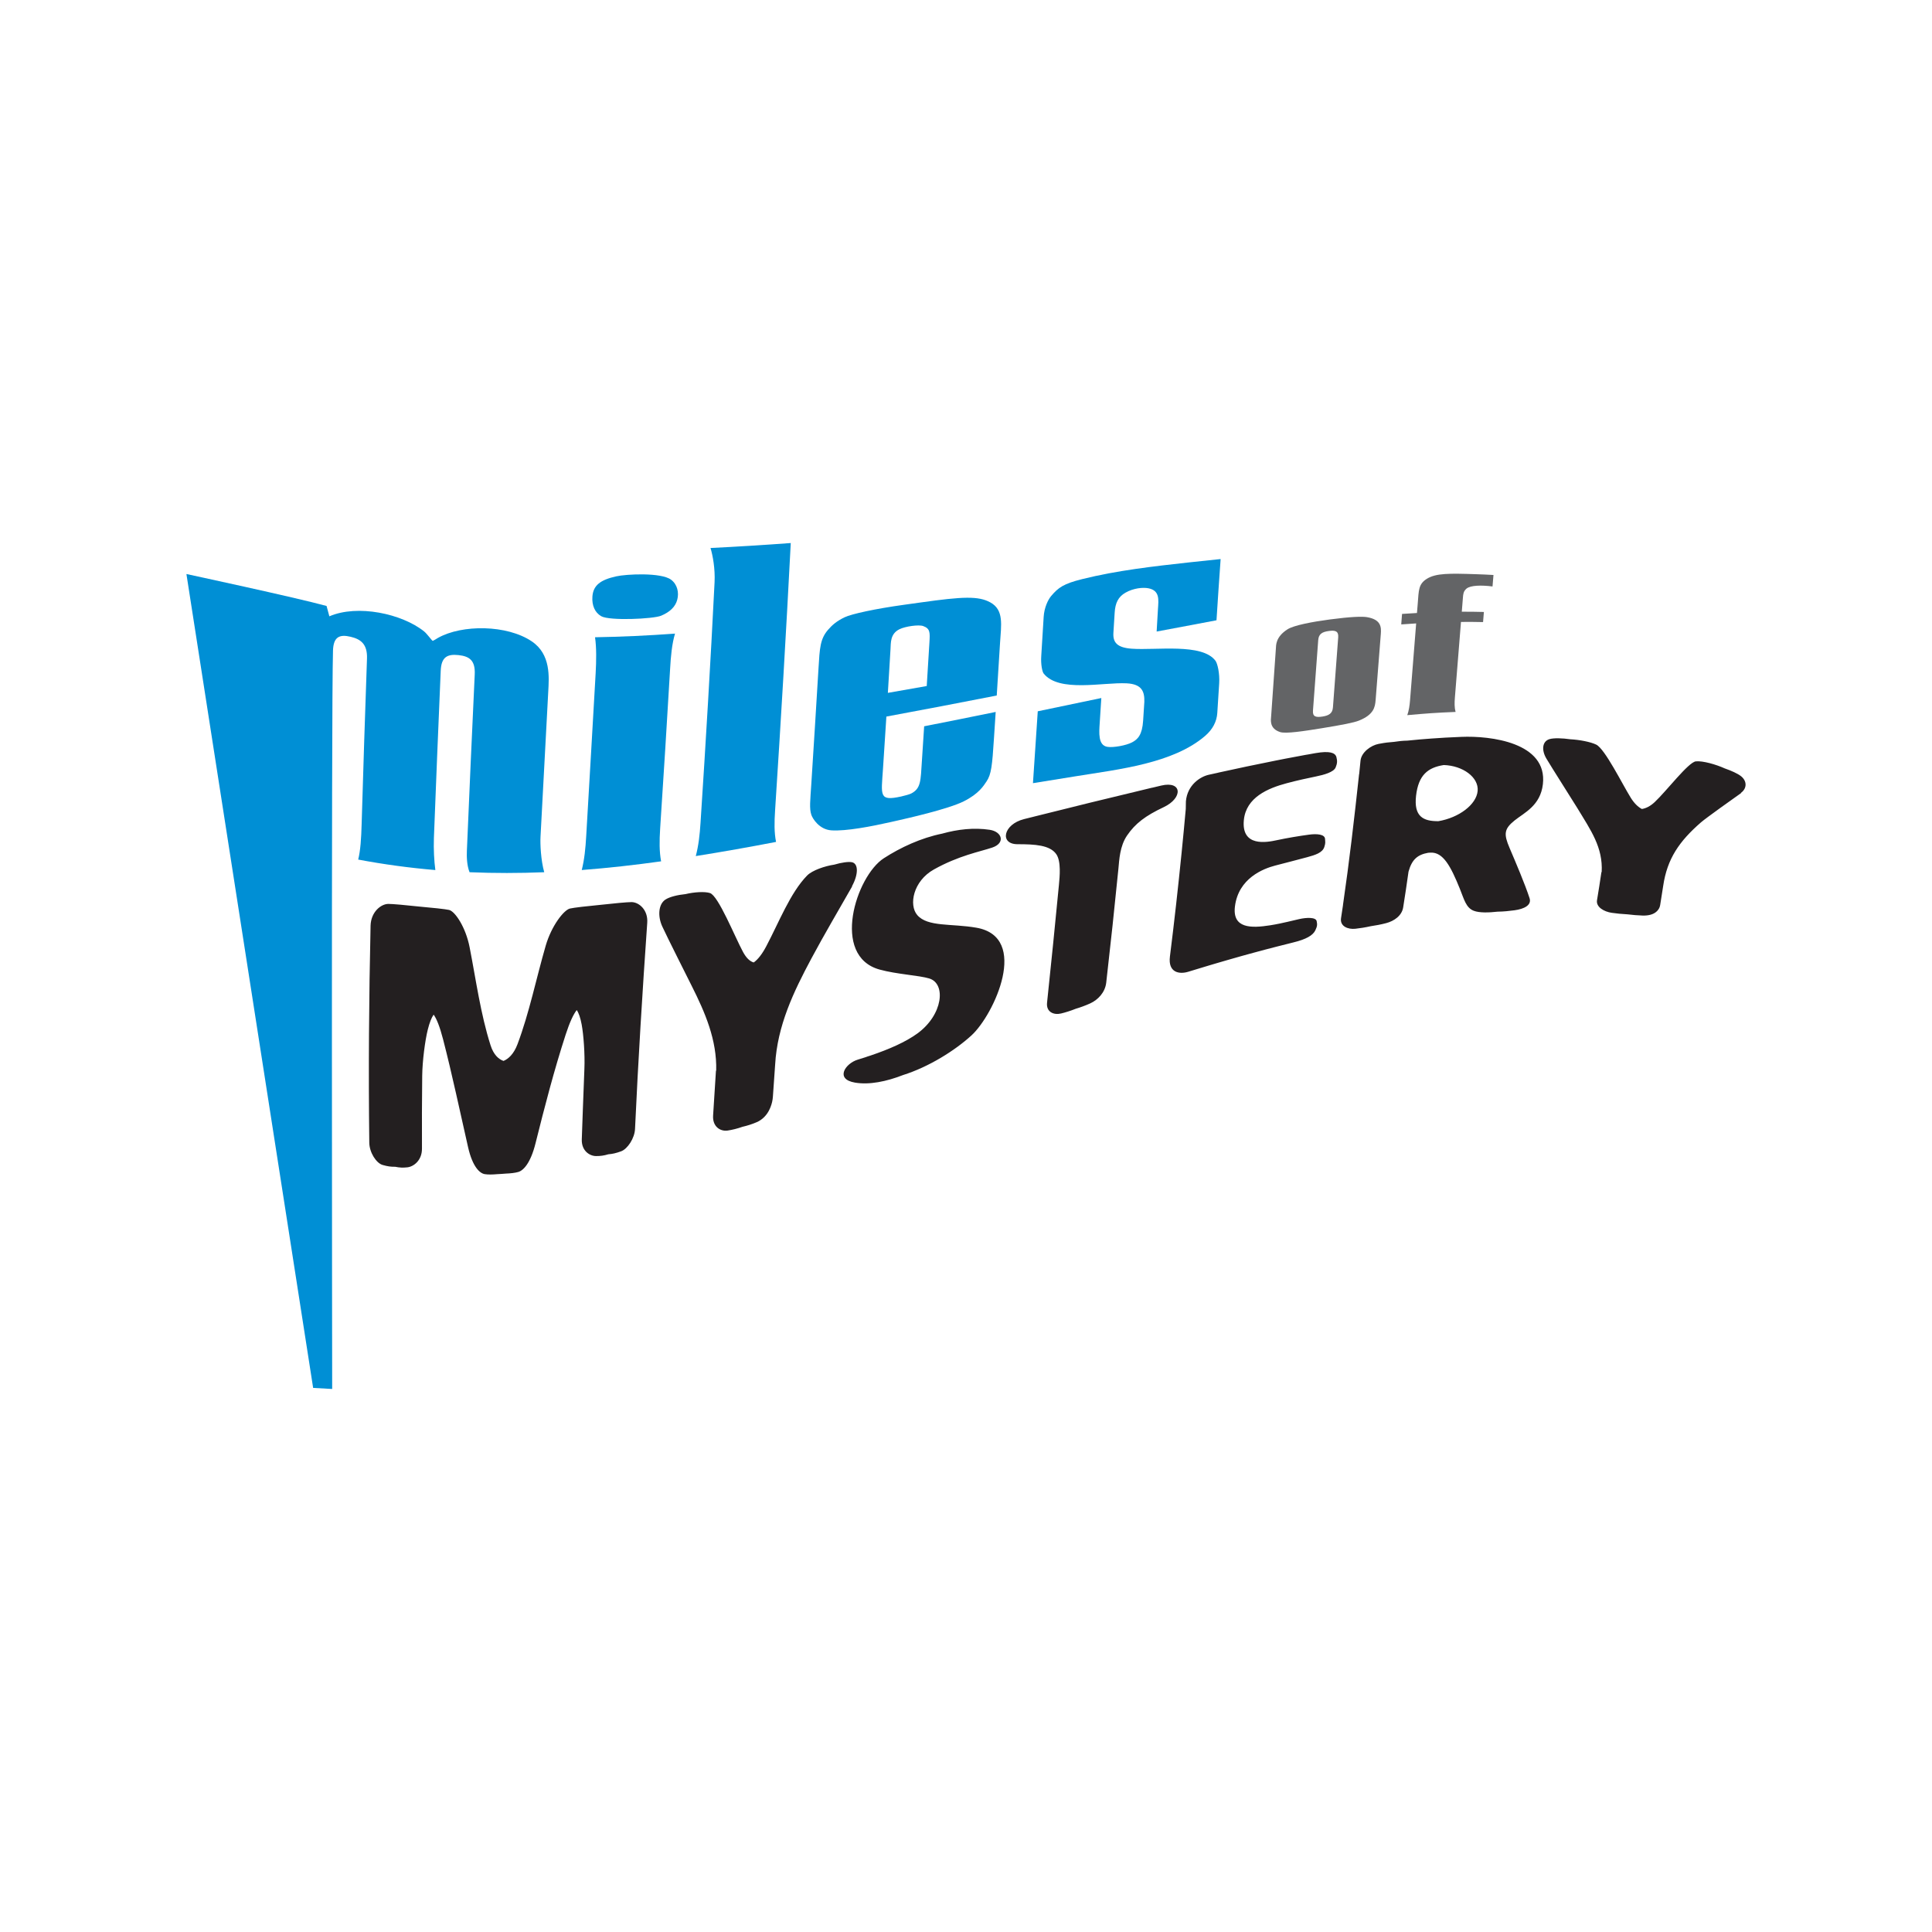
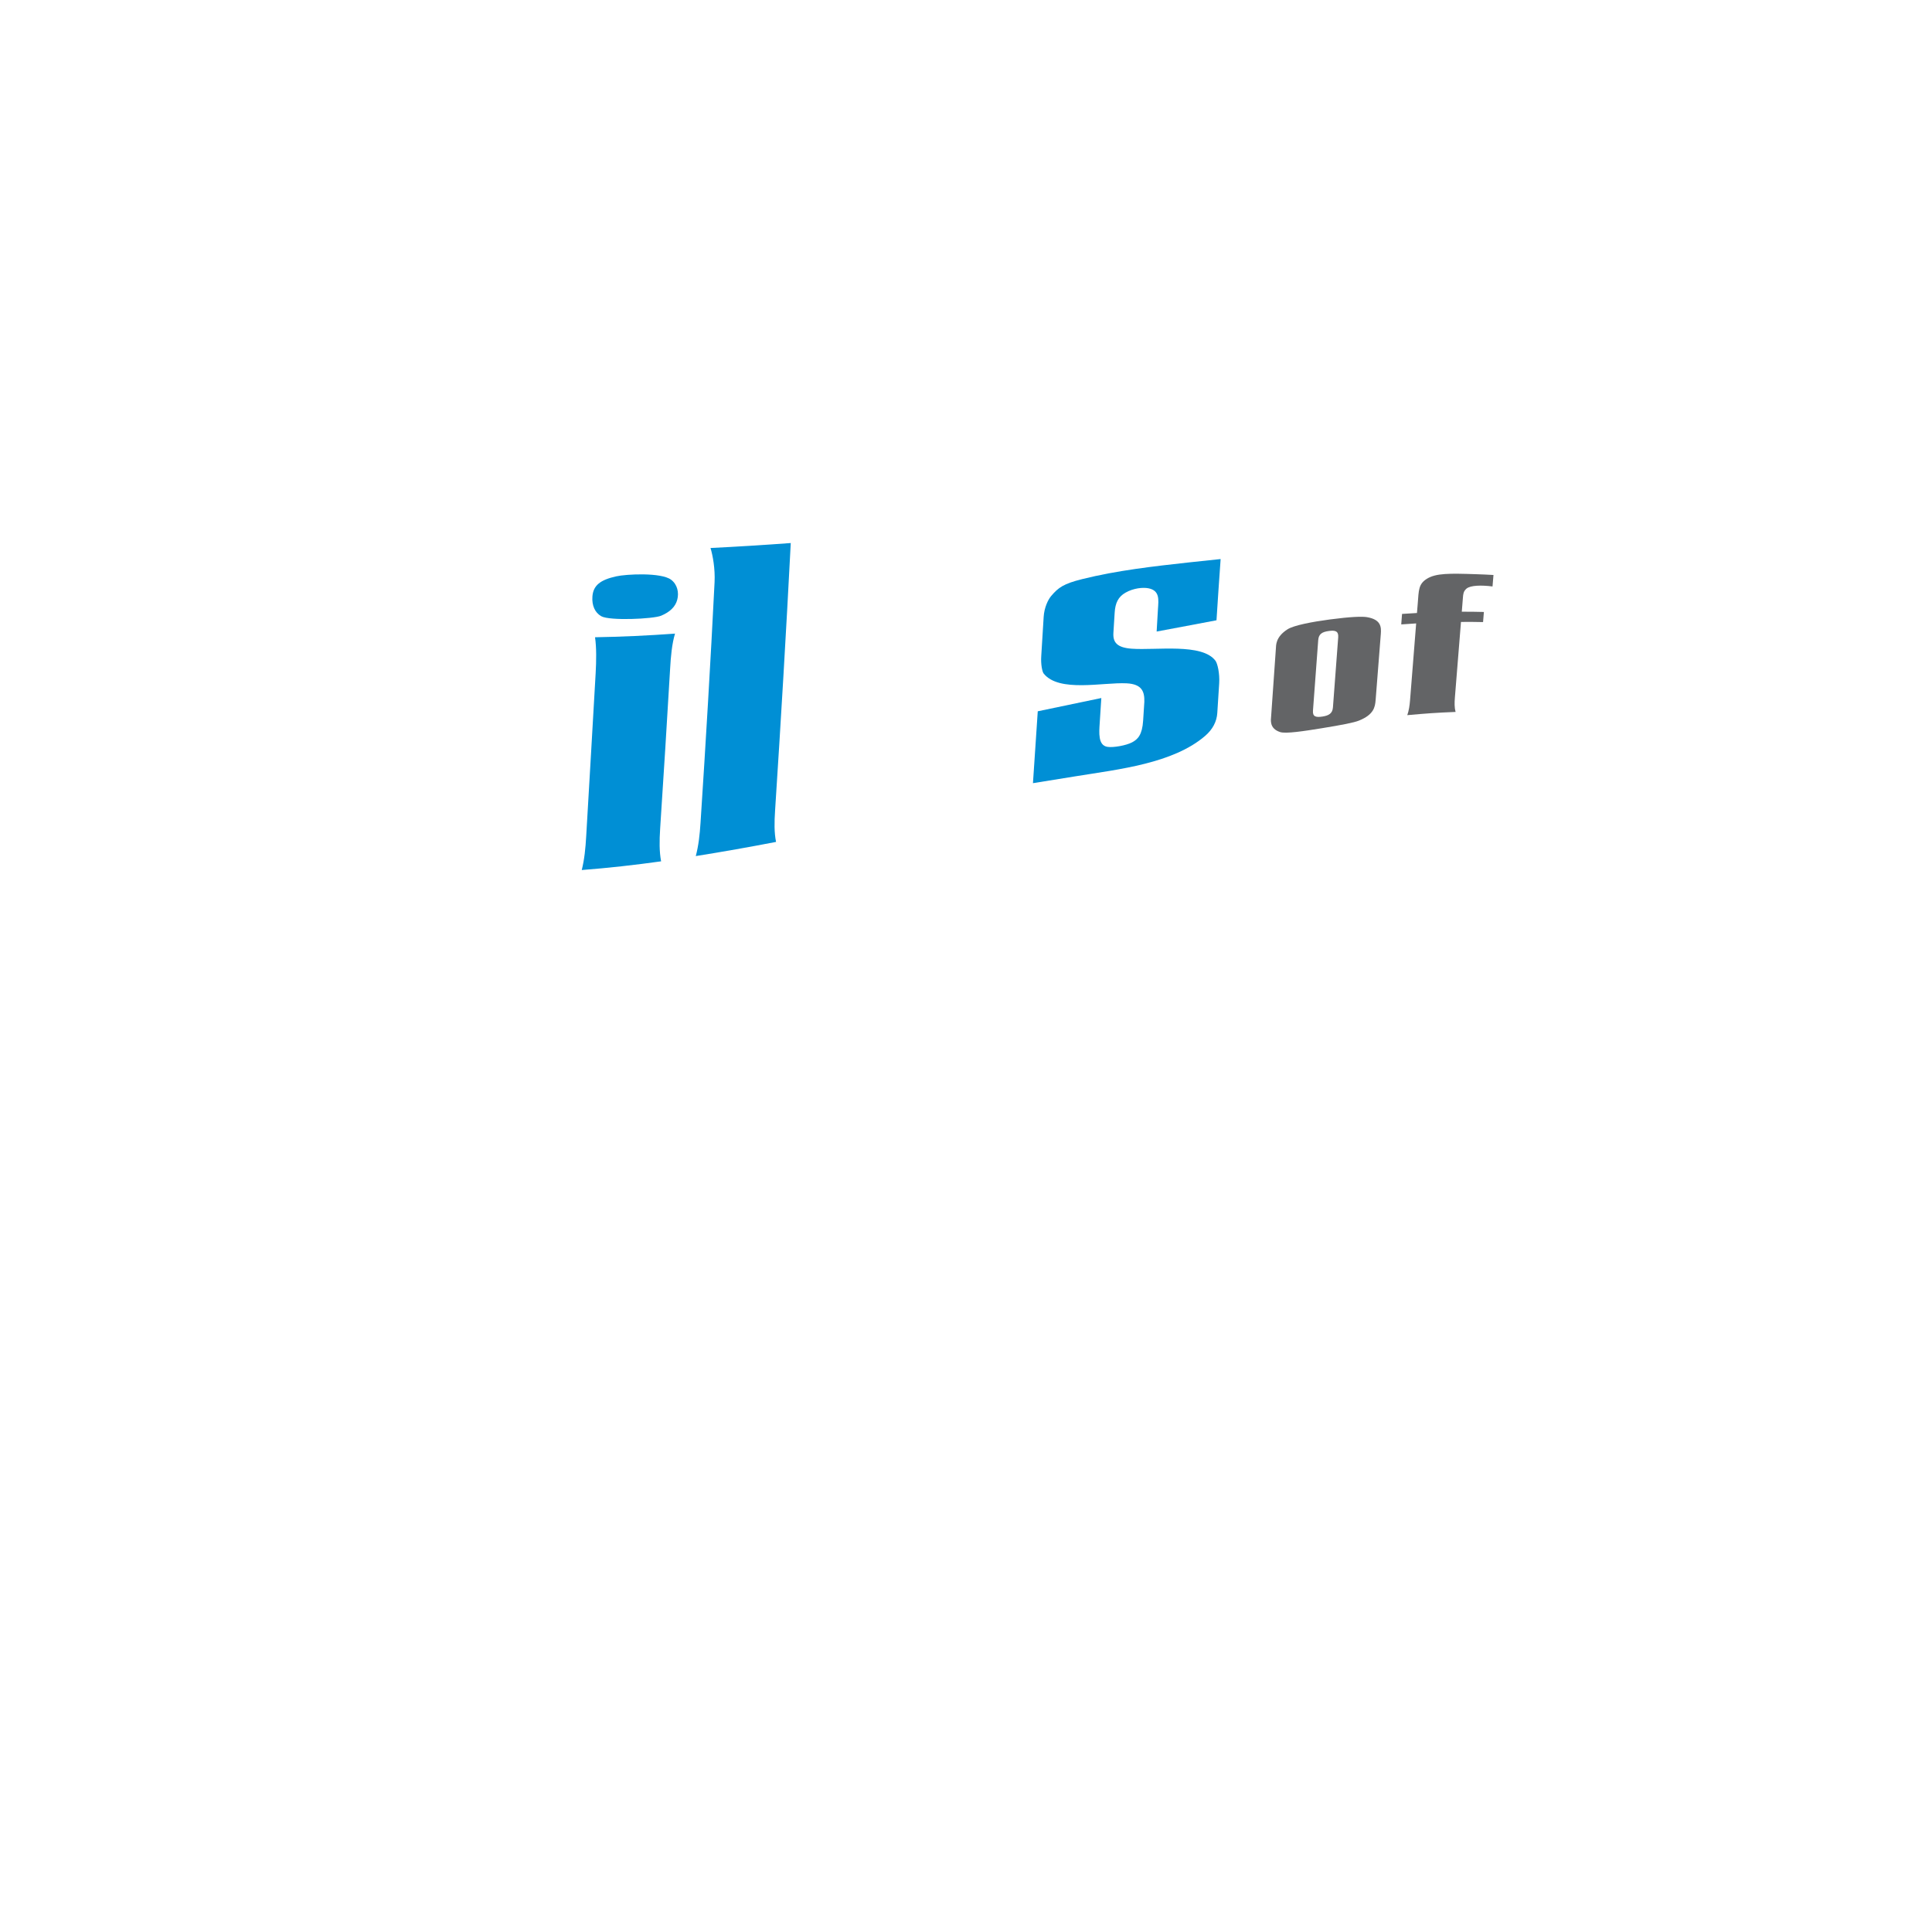
<svg xmlns="http://www.w3.org/2000/svg" xmlns:xlink="http://www.w3.org/1999/xlink" version="1.1" id="Layer_1" x="0px" y="0px" width="350px" height="350px" viewBox="0 0 350 350" enable-background="new 0 0 350 350" xml:space="preserve">
  <g>
    <g>
      <defs>
        <rect id="SVGID_1_" x="33.773" y="98.375" width="282.453" height="153.25" />
      </defs>
      <clipPath id="SVGID_2_">
        <use xlink:href="#SVGID_1_" overflow="visible" />
      </clipPath>
-       <path clip-path="url(#SVGID_2_)" fill="#231F20" d="M315.372,140.59c-0.568-0.439-1.709-0.969-2.915-1.384    c-1.591-0.725-4-1.407-5.238-1.278c-1.348,0.14-5.307,5.366-7.46,7.384c-0.763,0.713-1.55,1.128-2.325,1.244    c-0.712-0.38-1.39-1.046-1.999-2.024c-1.543-2.475-4.673-8.847-6.258-9.633c-1.009-0.499-3.049-0.888-4.694-0.971    c-1.457-0.21-2.986-0.26-3.765-0.031c-1.338,0.392-1.487,1.981-0.588,3.507c0.916,1.557,4.817,7.674,5.592,8.944    c2.484,4.099,4.688,7.168,4.436,11.642c-0.019,0-0.029-0.004-0.046-0.004c-0.308,2.077-0.468,3.1-0.8,5.104    c-0.203,1.238,1.295,2.081,2.675,2.276c0.848,0.123,1.837,0.225,2.839,0.274c0.878,0.108,1.835,0.192,2.77,0.222    c1.015,0.03,1.965-0.196,2.521-0.744c0.037-0.031,0.068-0.062,0.104-0.097c0.01-0.02,0.033-0.039,0.049-0.06    c0.253-0.275,0.422-0.607,0.484-0.999c0.227-1.374,0.337-2.071,0.549-3.484c0.726-4.914,2.899-8.061,6.84-11.496    c0.932-0.812,6.091-4.476,7.29-5.321c-0.02-0.008-0.03-0.011-0.05-0.021C316.523,142.807,316.497,141.463,315.372,140.59    L315.372,140.59z M114.417,163.424c-0.711-0.005-3.298,0.233-5.611,0.495c-2.31,0.217-4.871,0.508-5.555,0.671    c-1.102,0.262-3.342,3.109-4.397,6.749c-1.712,5.901-2.957,12.125-5.107,17.838c-0.673,1.789-1.667,2.668-2.528,3.018    c-0.842-0.278-1.789-1.075-2.347-2.825c-1.818-5.695-2.638-11.857-3.796-17.763c-0.713-3.66-2.648-6.517-3.724-6.763    c-0.659-0.151-3.159-0.417-5.429-0.613c-2.289-0.253-4.869-0.485-5.582-0.478c-1.337,0.013-3.136,1.464-3.208,3.93    c-0.292,13.115-0.395,26.216-0.233,39.327c0.023,1.767,1.255,3.698,2.409,4.033c0.908,0.261,1.561,0.349,2.28,0.328    c0.804,0.17,1.438,0.19,2.227,0.1c1.118-0.127,2.645-1.248,2.628-3.397c-0.02-4.397-0.007-8.793,0.043-13.188    c0.033-2.713,0.524-6.425,1.009-8.354c0.314-1.254,0.673-2.179,1.062-2.721c0.542,0.749,1.114,2.175,1.703,4.443    c1.672,6.453,3.053,13.079,4.539,19.586c0.817,3.577,2.124,4.717,3.007,4.866c0.604,0.101,1.447,0.08,2.243,0.007    c0.275-0.007,0.553-0.024,0.828-0.047c0.263-0.014,0.529-0.033,0.792-0.06c0.796-0.029,1.639-0.119,2.239-0.296    c0.893-0.264,2.2-1.557,3.106-5.187c1.643-6.59,3.369-13.252,5.459-19.686c0.736-2.266,1.407-3.693,2.007-4.452    c0.36,0.506,0.661,1.39,0.89,2.595c0.349,1.842,0.61,5.421,0.498,8.05c-0.117,2.625-0.472,12.791-0.472,12.791    c-0.062,2.09,1.45,3.008,2.582,3.012c0.788,0.006,1.423-0.081,2.236-0.324c0.724-0.053,1.382-0.199,2.307-0.538    c1.168-0.429,2.445-2.369,2.519-4.047c0.574-12.46,1.341-24.909,2.213-37.356C117.416,164.827,115.76,163.44,114.417,163.424    L114.417,163.424z M267.691,143.274c-0.217,2.492-3.403,4.866-7.113,5.49c-2.772,0.023-4.474-0.857-4.045-4.608    c0.43-3.738,2.127-5.111,5.021-5.562C265.017,138.702,267.903,140.818,267.691,143.274L267.691,143.274z M264.744,133.491    c-2.188,0.09-3.763,0.177-5.412,0.3c-1.441,0.102-2.767,0.219-4.376,0.381c-0.825,0.01-1.648,0.104-2.434,0.227    c-0.854,0.054-1.706,0.16-2.479,0.312c-0.101,0.019-0.205,0.039-0.306,0.055c-1.364,0.257-3.1,1.494-3.265,3.024    c-0.096,0.979-0.147,1.471-0.245,2.449c-0.007,0.006-0.01,0.01-0.018,0.02c-0.855,7.918-1.767,15.829-2.919,23.711    c0,0,0.006,0.007,0.006,0.013c-0.141,0.946-0.209,1.417-0.356,2.358c-0.219,1.462,1.239,2.054,2.591,1.912    c0.84-0.09,1.814-0.242,2.809-0.468c0.874-0.124,1.832-0.303,2.771-0.55c1.463-0.382,2.852-1.354,3.088-2.857    c0.406-2.562,0.599-3.856,0.968-6.468c0.614-2.232,1.656-3.081,3.557-3.423c0.145-0.009,0.292-0.018,0.445-0.025    c2.25-0.109,3.63,2.416,5.3,6.554c0.771,1.916,1.111,3.436,2.515,3.979c1.03,0.396,2.747,0.337,4.32,0.161    c1.03-0.009,2.138-0.123,3.087-0.254c1.715-0.236,3.123-0.916,2.702-2.2c-0.837-2.553-2.453-6.353-3.618-9.083    c-1.071-2.509-1.025-3.438,0.92-4.997c1.745-1.395,4.666-2.673,5.114-6.554C280.389,134.5,269.994,133.266,264.744,133.491    L264.744,133.491z M238.365,136.428c-0.004,0-0.007,0-0.009,0.004c-0.034,0.004-0.06,0.007-0.093,0.013    c-0.451,0.078-0.903,0.166-1.354,0.245c-0.119,0.02-0.229,0.031-0.355,0.055c-0.003,0-0.003,0.003-0.006,0.003    c-0.036,0.007-0.064,0.01-0.098,0.017c-0.46,0.083-0.918,0.174-1.377,0.259c-0.742,0.138-1.483,0.275-2.226,0.418    c-0.574,0.111-1.149,0.225-1.722,0.339c-3.475,0.688-6.937,1.42-10.371,2.177c-0.041,0.009-0.087,0.028-0.129,0.038    c-0.539,0.119-1.079,0.235-1.617,0.354c-1.582,0.345-3.908,1.854-4.171,4.815c-0.01,0.554-0.014,0.83-0.023,1.381    c-0.286,3.148-0.435,4.729-0.75,7.88c-0.631,6.29-1.331,12.571-2.12,18.846c-0.373,2.964,1.729,3.258,3.309,2.774    c1.166-0.359,2.334-0.713,3.502-1.062c0.515-0.154,1.028-0.308,1.544-0.459c0.655-0.194,1.31-0.383,1.967-0.573    c0.882-0.255,1.765-0.508,2.649-0.756c0.528-0.147,1.061-0.294,1.591-0.438c0.855-0.236,1.714-0.468,2.572-0.695    c0.719-0.19,1.439-0.375,2.159-0.56c1.004-0.257,2.007-0.516,3.014-0.76c2.396-0.577,3.594-1.297,4.028-2.193    c0.378-0.785,0.368-1.07,0.248-1.671c-0.138-0.726-1.777-0.692-3.188-0.37c-0.559,0.128-1.131,0.266-1.719,0.404    c-0.024,0.005-0.05,0.009-0.073,0.015c-0.077,0.019-0.156,0.038-0.233,0.057c-0.979,0.228-2.018,0.454-3.205,0.642    c-3.458,0.546-6.879,0.592-6.388-3.413c0.63-5.112,5.14-6.846,7.27-7.402c1.448-0.379,4.032-1.036,5.824-1.524    c1.421-0.388,2.758-0.785,3.1-1.854c0.236-0.74,0.163-0.873,0.127-1.466c-0.054-0.823-1.45-0.96-2.903-0.761    c-1.763,0.236-3.96,0.601-5.877,1.013c-1.766,0.382-6.405,1.267-5.927-3.65c0.403-4.132,4.39-5.778,7.759-6.678    c1.994-0.534,3.746-0.901,5.325-1.23c1.432-0.292,3.203-0.779,3.547-1.639c0.286-0.704,0.329-1.152,0.134-1.876    C241.878,136.332,240.799,136.011,238.365,136.428L238.365,136.428z M154.339,160.557c1.181-2.143,1.175-4.061,0.046-4.347    c-0.601-0.151-1.932,0.034-3.261,0.43c-1.658,0.242-3.978,1.016-4.916,1.979c-3.059,3.139-5.107,8.501-7.41,12.842    c-0.741,1.398-1.503,2.366-2.254,2.896c-0.691-0.19-1.347-0.81-1.937-1.899c-1.487-2.752-4.464-10.181-5.984-10.672    c-0.951-0.309-2.868-0.186-4.432,0.188c-1.412,0.138-2.908,0.499-3.655,0.999c-1.268,0.847-1.411,3.012-0.561,4.862    c0.873,1.904,4.583,9.266,5.336,10.772c2.409,4.791,4.583,9.775,4.434,15.349c-0.017,0.008-0.027,0.008-0.043,0.009    c-0.216,3.241-0.321,4.869-0.518,8.149c-0.116,2.019,1.341,2.888,2.632,2.696c0.807-0.119,1.753-0.347,2.705-0.685    c0.826-0.188,1.725-0.465,2.598-0.846c0.952-0.416,1.842-1.258,2.346-2.433c0.03-0.065,0.06-0.137,0.089-0.207    c0.013-0.043,0.03-0.084,0.051-0.127c0.225-0.575,0.371-1.198,0.414-1.864c0.16-2.331,0.239-3.484,0.405-5.792    c0.398-7.039,3.321-13.158,6.574-19.231c2.35-4.39,4.921-8.729,7.394-13.078C154.368,160.551,154.357,160.554,154.339,160.557    L154.339,160.557z M210.375,142.31c-0.529,0.123-1.058,0.255-1.585,0.38c-0.059,0.013-0.109,0.017-0.17,0.03    c-1.745,0.412-3.486,0.844-5.229,1.265c-1.952,0.471-3.906,0.936-5.856,1.415c-2.45,0.603-4.898,1.215-7.347,1.825    c-0.965,0.24-1.932,0.478-2.896,0.719c-0.009,0.003-0.016,0.005-0.022,0.008c-0.581,0.146-1.163,0.288-1.745,0.434    c-3.795,0.952-4.485,4.55-1.187,4.55c3.137,0,5.853,0.153,7.008,1.792c0.92,1.298,0.624,4.118,0.492,5.546    c-0.686,7.128-1.4,14.247-2.153,21.364c-0.186,1.725,1.237,2.278,2.531,1.966c0.8-0.192,1.73-0.481,2.676-0.86    c0.831-0.247,1.738-0.572,2.627-0.978c1.384-0.636,2.675-1.966,2.883-3.737c0.787-6.875,1.524-13.754,2.207-20.637    c0.156-1.599,0.24-4.088,1.57-6.035c1.497-2.19,3.314-3.564,6.651-5.141C214.311,144.568,214.207,141.416,210.375,142.31    L210.375,142.31z M176.877,168.062c-4.529-0.788-8.843-0.105-10.712-2.297c-1.556-1.822-0.736-6.149,3.007-8.247    c4.524-2.532,8.339-3.216,10.583-3.973c2.419-0.819,1.802-2.884-0.479-3.222c-2.842-0.423-5.774-0.092-8.587,0.695    c-3.834,0.778-7.532,2.496-10.577,4.462c-5.043,3.262-9.63,17.723-0.763,20.166c3.133,0.865,7.115,1.039,9.007,1.618    c3.056,0.935,2.485,6.589-2.167,9.963c-2.109,1.529-5.056,2.833-8.473,3.99c-0.197,0.062-0.39,0.126-0.59,0.188    c-0.102,0.03-0.202,0.071-0.301,0.11c-0.477,0.153-0.959,0.308-1.451,0.456c-2.221,0.673-4.185,3.536-0.471,4.157    c2.59,0.433,5.669-0.193,8.704-1.377c4.629-1.458,9.39-4.429,12.398-7.191C180.08,183.818,186.609,169.752,176.877,168.062    L176.877,168.062z" />
    </g>
-     <path fill="#008FD5" d="M78.606,151.807c-0.073,2.107,0.044,4.161,0.262,5.813c-4.685-0.397-9.355-1.029-13.978-1.901   c0.412-1.662,0.552-3.783,0.624-6.408c0.289-9.999,0.624-19.997,0.969-29.992c0.097-2.612-1.102-3.521-2.969-3.962   c-1.968-0.468-3.113-0.03-3.189,2.515c-0.322,10.265-0.149,133.754-0.149,133.754l-3.448-0.193L33.773,103.99   c0,0,19.752,4.241,25.387,5.787c0.203,0.75,0.305,1.125,0.507,1.875c5.114-2.207,13.161-0.478,17.174,2.744   c0.533,0.432,1.389,1.646,1.532,1.689c0.099,0.033,0.773-0.411,0.966-0.521c4.381-2.466,12.514-2.398,16.991,0.621   c3.488,2.353,3.135,6.462,2.99,9.137c-0.468,8.76-0.943,17.521-1.4,26.284c-0.07,1.269,0.053,4.201,0.673,6.405   c-4.503,0.183-9.02,0.189-13.526,0c-0.501-1.234-0.531-2.86-0.485-3.909c0.438-10.643,0.929-21.284,1.42-31.924   c0.119-2.562-0.979-3.289-2.94-3.502c-2.062-0.218-3.123,0.369-3.223,2.865C79.412,131.63,78.988,141.718,78.606,151.807   L78.606,151.807z" />
    <path fill="#008FD5" d="M107.909,121.949c0.123-2.25,0.162-4.648-0.113-6.504c4.834-0.083,9.667-0.306,14.492-0.66   c-0.565,1.852-0.773,4.208-0.893,6.411c-0.557,9.634-1.175,19.264-1.802,28.895c-0.142,2.229-0.166,4.155,0.173,5.947   c-4.772,0.669-9.567,1.204-14.375,1.576c0.481-1.922,0.681-3.903,0.809-6.176C106.771,141.608,107.354,131.779,107.909,121.949   L107.909,121.949z M111.615,104.415c1.872-0.422,8.147-0.733,9.946,0.598c1.155,0.853,1.473,2.34,1.128,3.636   c-0.342,1.299-1.361,2.241-2.924,2.895c-1.404,0.588-9.325,0.955-10.845,0.089c-1.155-0.659-1.716-1.964-1.599-3.557   C107.467,106.024,108.791,105.046,111.615,104.415L111.615,104.415z" />
    <path fill="#008FD5" d="M129.452,105.463c0.12-2.455-0.332-4.874-0.736-6.188c4.848-0.239,9.697-0.541,14.538-0.899   c-0.835,16.155-1.788,32.299-2.84,48.443c-0.14,2.15-0.169,4.003,0.176,5.701c-4.832,0.933-9.681,1.792-14.542,2.565   c0.501-1.895,0.717-3.823,0.859-6.026C127.856,134.53,128.726,120.002,129.452,105.463L129.452,105.463z" />
-     <path fill="#008FD5" d="M168.375,116.365c0.109-1.786,0.143-2.489-1.132-2.95c-0.8-0.289-3.222,0.042-4.308,0.58   c-1.698,0.84-1.539,2.503-1.612,3.617c-0.19,3.149-0.282,4.731-0.478,7.907c2.818-0.484,4.224-0.732,7.042-1.239   C168.086,121.1,168.183,119.518,168.375,116.365L168.375,116.365z M180.57,125.998c-6.66,1.308-13.32,2.582-19.994,3.816   c-0.242,3.783-0.365,5.682-0.617,9.497c-0.319,4.842-0.756,5.867,3.289,4.982c0.56-0.124,1.526-0.389,1.798-0.529   c1.799-0.925,1.729-2.259,1.964-5.905c0.166-2.522,0.25-3.78,0.409-6.286c4.324-0.85,8.641-1.716,12.959-2.599   c-0.126,1.948-0.192,2.928-0.319,4.886c-0.309,4.762-0.464,6.421-1.34,7.705c-0.525,0.77-1.362,2.221-4.139,3.61   c-2.857,1.431-10.582,3.152-11.807,3.431c-0.564,0.127-0.847,0.193-1.411,0.319c-3.387,0.767-8.12,1.686-10.761,1.5   c-2.19-0.153-3.388-2.127-3.617-2.804c-0.388-1.155-0.2-2.575-0.01-5.575c0.447-6.963,0.882-13.925,1.3-20.887   c0.226-3.813,0.309-5.403,1.72-7.049c0.753-0.88,1.602-1.609,3.016-2.286c1.284-0.614,5.592-1.547,10.752-2.261   c1.201-0.166,1.799-0.248,2.997-0.418c7.702-1.088,10.489-1.194,12.637-0.02c2.516,1.377,1.975,4.071,1.766,7.41   C180.93,120.301,180.813,122.192,180.57,125.998L180.57,125.998z" />
    <path fill="#008FD5" d="M221.129,101.278c-0.314,4.381-0.461,6.607-0.749,11.091c-4.397,0.826-6.534,1.244-10.843,2.041   c0.098-1.643,0.144-2.459,0.239-4.092c0.104-1.636,0.369-3.312-1.695-3.739c-0.988-0.203-2.704-0.054-4.178,0.782   c-1.321,0.747-1.861,1.882-1.968,3.602c0,0-0.179,2.873-0.232,3.702c-0.103,1.724,0.674,2.662,3.328,2.854   c4.413,0.323,12.76-1.051,15.164,2.184c0.364,0.491,0.788,2.265,0.672,4.092c-0.136,2.145-0.202,3.22-0.342,5.37   c-0.103,1.576-0.847,2.983-2.207,4.154c-5.807,4.998-15.667,6.05-23.336,7.292c-3.139,0.507-4.711,0.763-7.851,1.267   c0.298-4.34,0.59-8.681,0.87-13.021c4.61-0.962,6.914-1.447,11.515-2.403c-0.117,1.826-0.176,2.738-0.295,4.57   c-0.11,1.699-0.313,3.986,1.379,4.271c1.076,0.182,3.434-0.256,4.478-0.808c1.049-0.551,1.85-1.363,2.012-3.945   c0,0,0.215-3.226,0.219-3.404c0.044-1.842-0.417-3.206-3.209-3.349c-4.292-0.219-12.239,1.706-15.024-1.766   c-0.265-0.332-0.544-1.659-0.443-3.179c0.176-2.848,0.266-4.265,0.437-7.085c0.108-1.759,0.833-3.163,1.341-3.767   c1.331-1.579,2.286-2.247,5.64-3.083c6.325-1.576,12.909-2.316,19.41-3.033C217.716,101.634,218.85,101.515,221.129,101.278   L221.129,101.278z" />
    <path fill="#636466" d="M242.428,115.462c0.09-1.151-0.564-1.308-1.678-1.155c-1.229,0.166-1.859,0.535-1.942,1.656   c-0.374,5.067-0.557,7.633-0.95,12.763c-0.085,1.099,0.501,1.275,1.727,1.082c1.107-0.179,1.8-0.524,1.889-1.652   C241.866,123.052,242.053,120.496,242.428,115.462L242.428,115.462z M249.209,126.811c-0.104,1.292-0.33,2.652-3.019,3.73   c-0.908,0.368-2.997,0.776-6.775,1.391c-3.163,0.512-6.472,1.025-7.512,0.688c-1.982-0.645-1.675-2.221-1.621-2.9   c0.352-4.908,0.518-7.361,0.856-12.22c0.044-0.601-0.07-2.097,2.1-3.49c1.149-0.737,4.487-1.364,7.67-1.789   c3.792-0.501,5.866-0.567,6.74-0.418c2.575,0.441,2.593,1.818,2.499,3.053C249.777,119.594,249.593,122,249.209,126.811   L249.209,126.811z" />
    <path fill="#636466" d="M256.551,112.939c-1.08,0.063-1.621,0.101-2.703,0.18c0.059-0.764,0.086-1.142,0.145-1.901   c1.081-0.072,1.622-0.106,2.704-0.166c0.058-0.688,0.083-1.028,0.141-1.709c0.192-2.409,0.112-3.527,1.652-4.49   c1.652-1.028,4.073-0.995,8.974-0.829c1.237,0.043,1.854,0.069,3.093,0.14c-0.071,0.826-0.104,1.244-0.172,2.08   c-2.012-0.259-3.99-0.222-4.724,0.398c-0.563,0.481-0.587,1.032-0.634,1.553c-0.083,1.042-0.126,1.566-0.209,2.621   c1.604-0.002,2.403,0.008,4.002,0.047c-0.06,0.73-0.09,1.098-0.148,1.832c-1.601-0.033-2.399-0.04-4.002-0.026   c-0.362,4.557-0.724,9.109-1.1,13.662c-0.083,0.985-0.095,1.835,0.121,2.642c-3.502,0.143-5.255,0.266-8.749,0.584   c0.299-0.85,0.421-1.722,0.503-2.722C255.824,122.202,256.189,117.572,256.551,112.939L256.551,112.939z" />
  </g>
</svg>